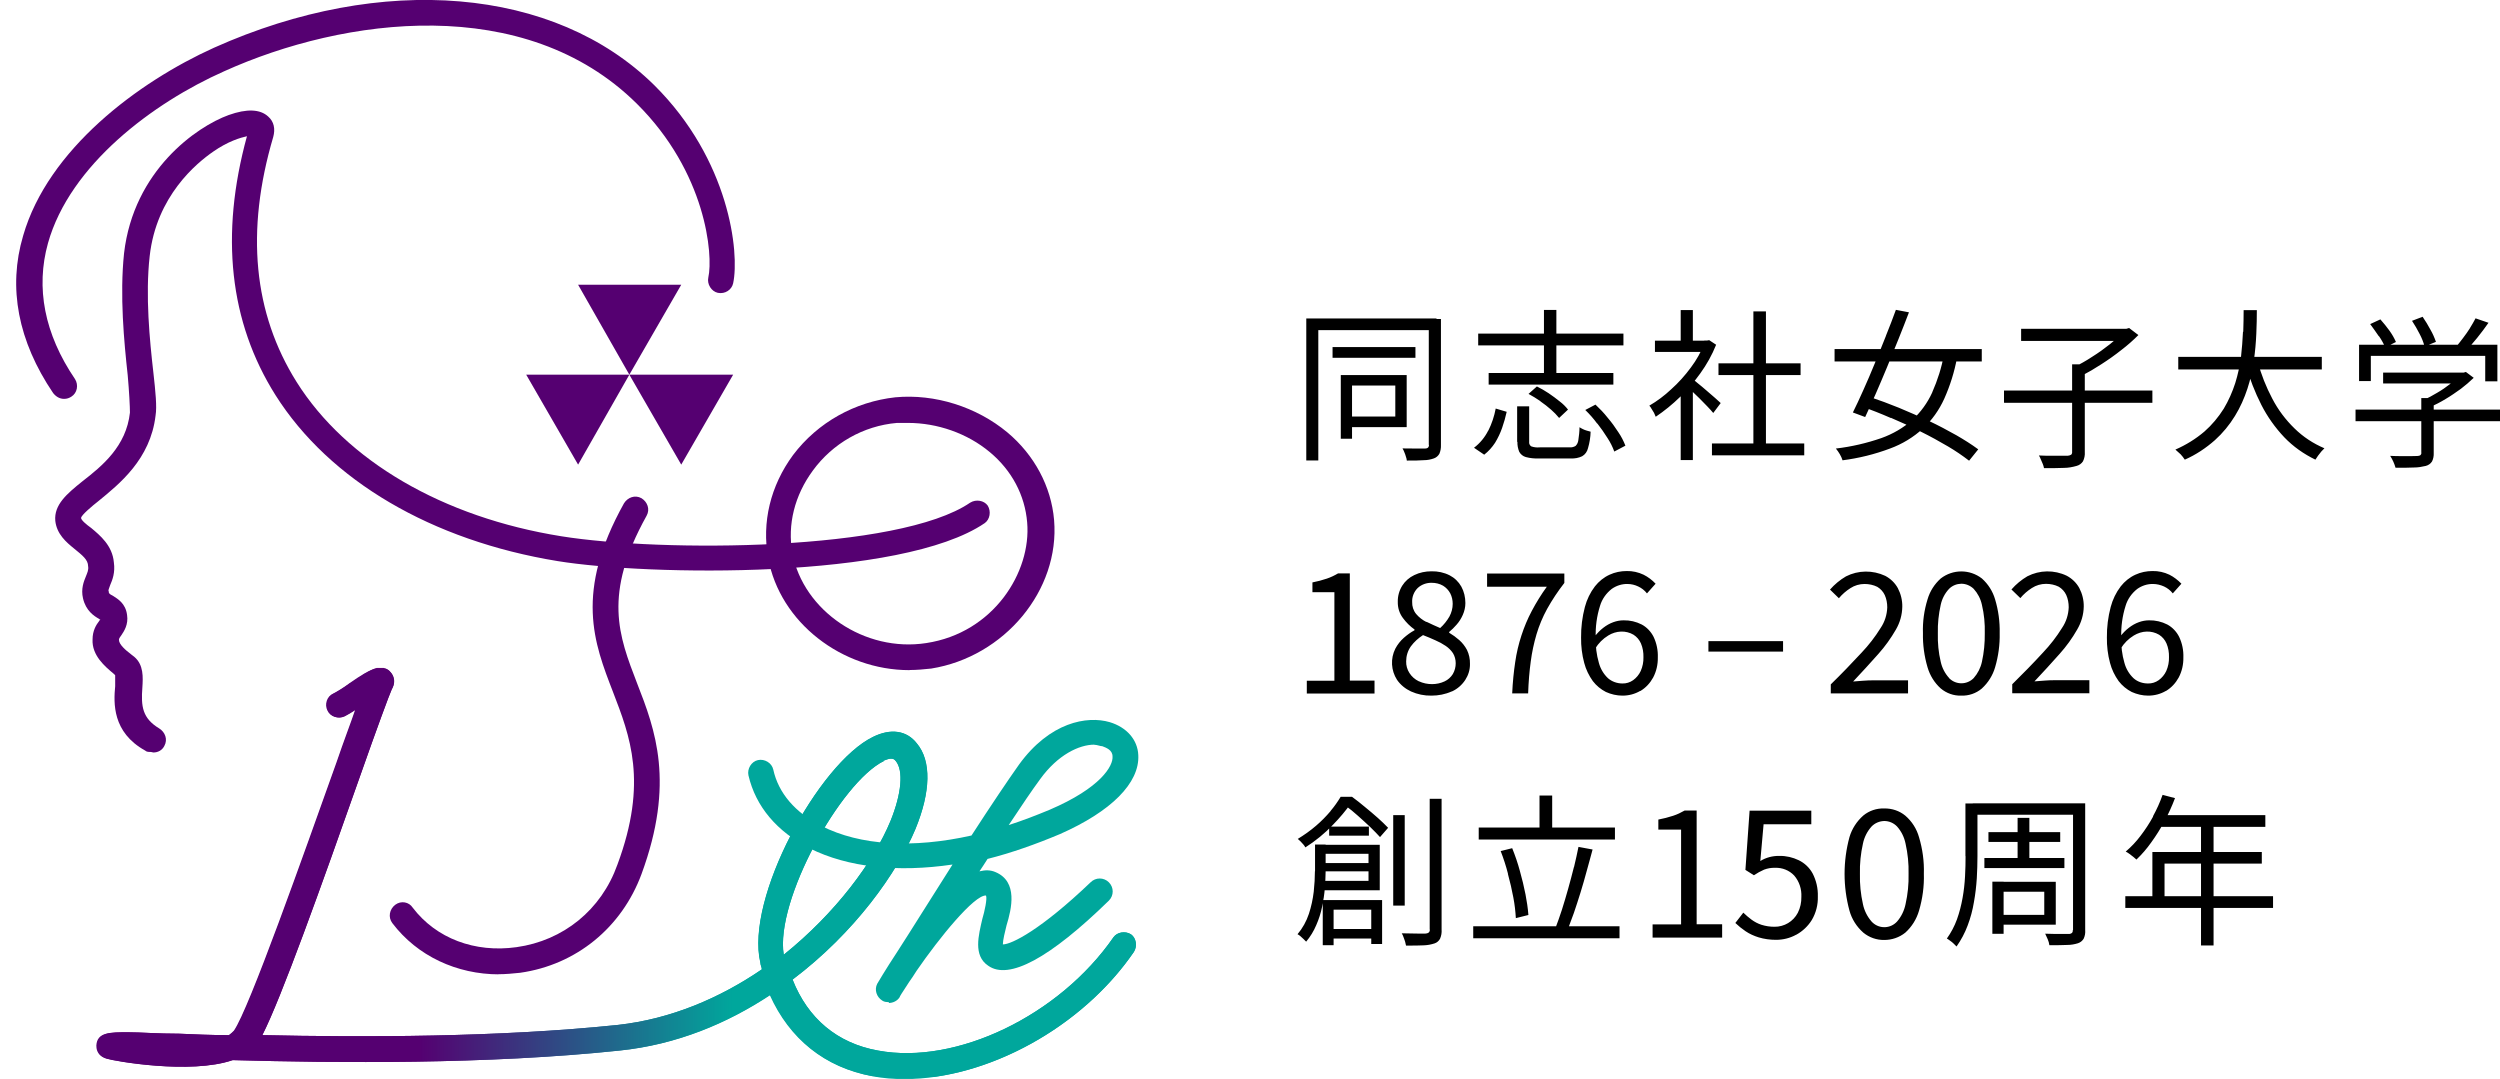
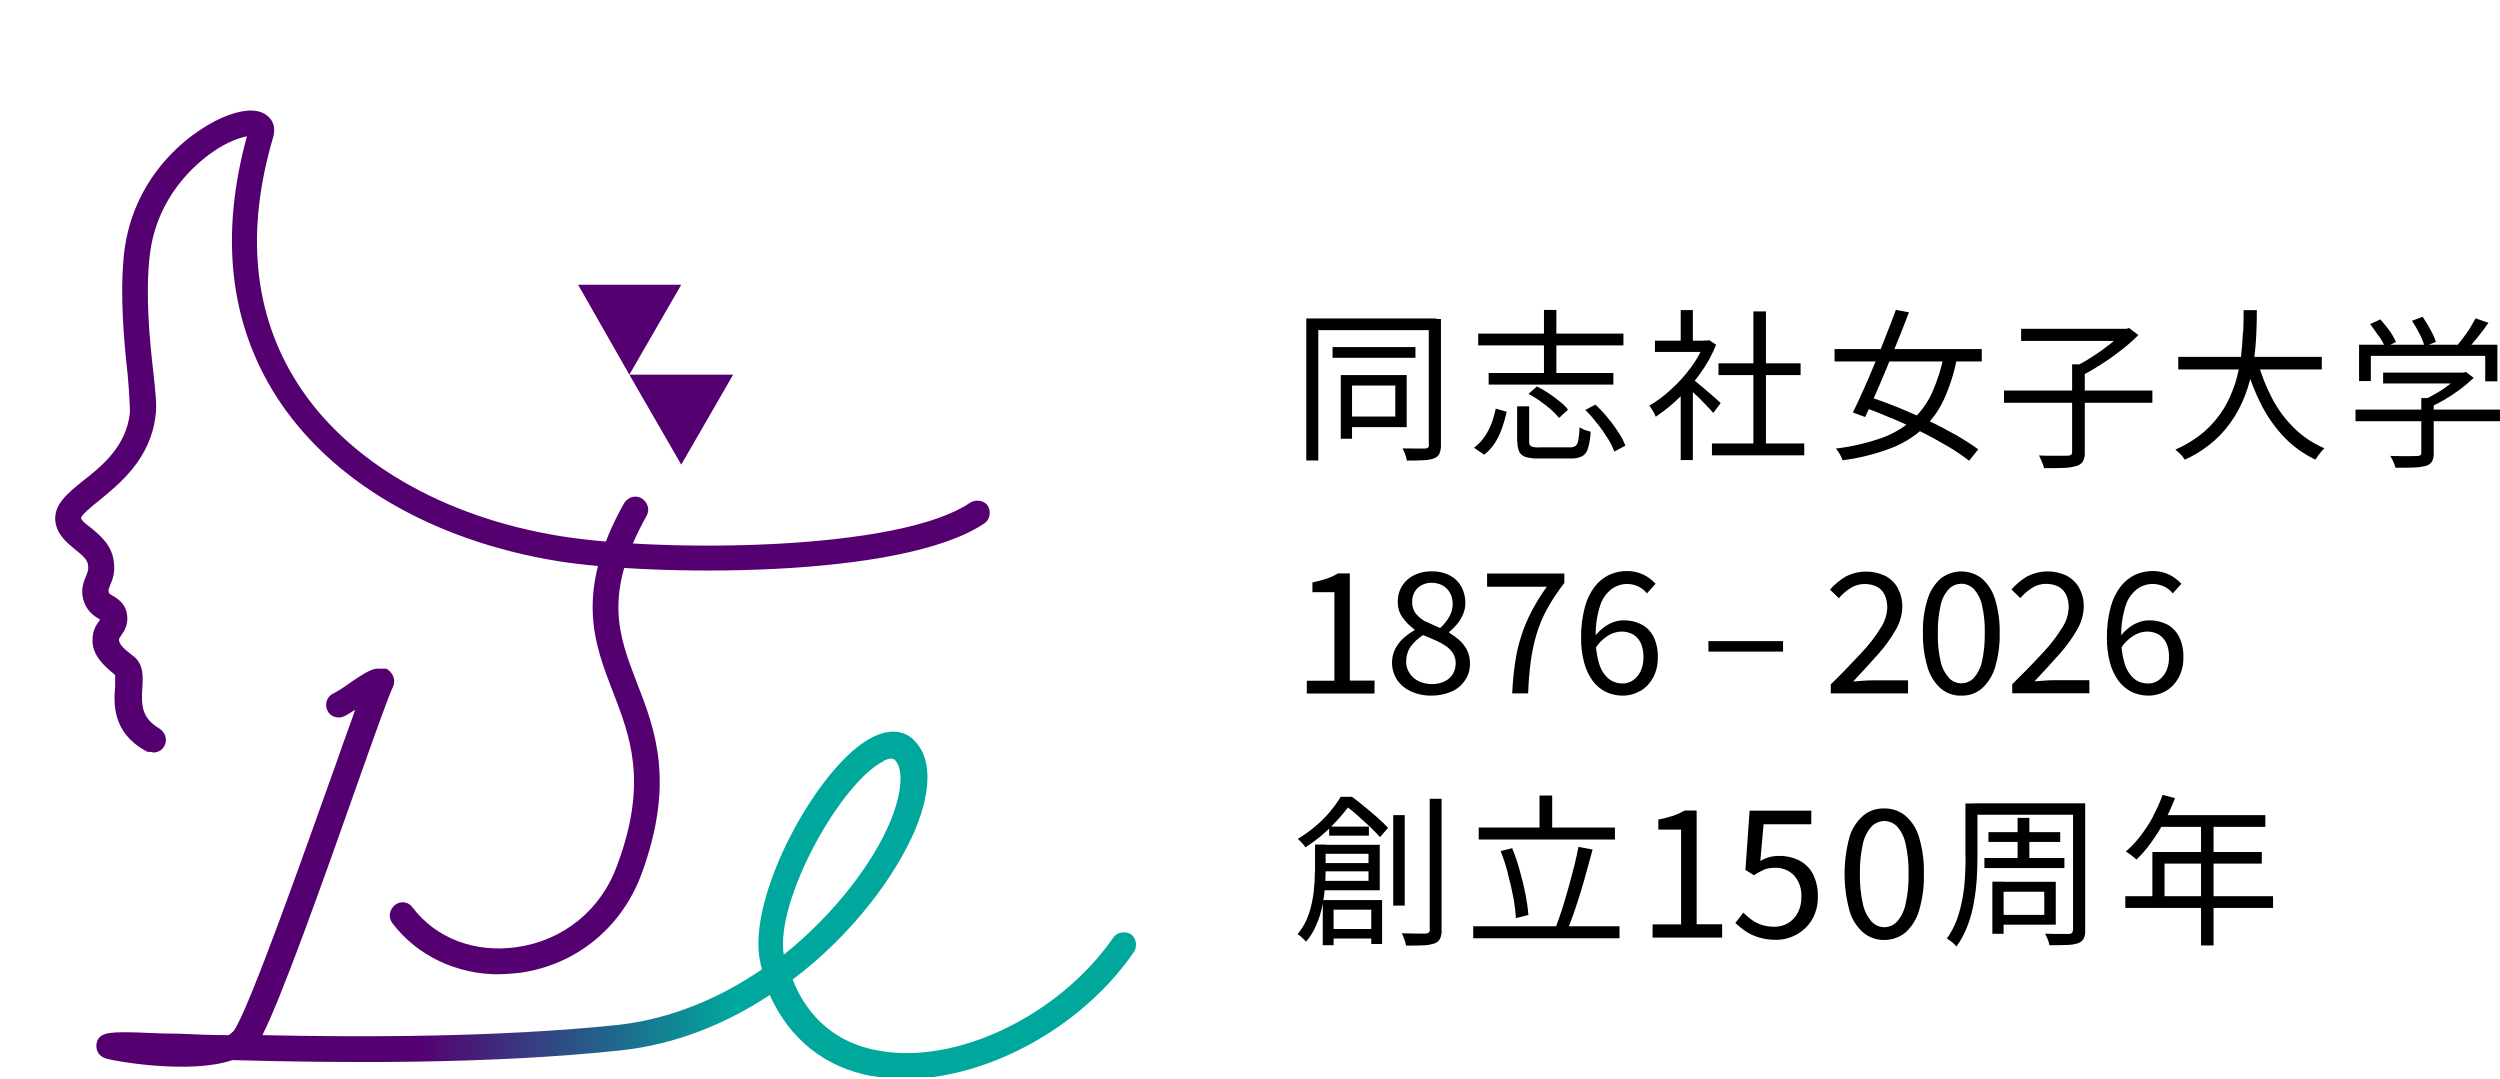
<svg xmlns="http://www.w3.org/2000/svg" id="logo" viewBox="0 0 191.23 82.53">
  <defs>
    <style>
      .cls-1 {
        fill: #00a79c;
      }

      .cls-2 {
        fill: url(#_名称未設定グラデーション_2);
      }

      .cls-3 {
        fill: none;
      }

      .cls-4 {
        clip-path: url(#clippath-1);
      }

      .cls-5 {
        fill: url(#_名称未設定グラデーション);
      }

      .cls-6 {
        clip-path: url(#clippath-2);
      }

      .cls-7 {
        fill: #550071;
      }

      .cls-8 {
        clip-path: url(#clippath);
      }
    </style>
    <clipPath id="clippath">
      <path class="cls-3" d="M67.55,58.2c.28-.11.45-.17.62-.17.22,0,.28.11.34.17.62.73.45,2.52-.39,4.59-1.29,3.13-4.2,7.05-8.17,10.24-.67-4.14,4.36-13.2,7.66-14.82M26.77,52.27c-.45.34-1.01.67-1.23.78-.5.22-.67.84-.45,1.29.22.5.84.67,1.29.45.22-.11.5-.28.84-.5-.34,1.01-.84,2.29-1.45,4.08-2.52,7.05-6.66,18.79-7.83,20.47-.11.11-.22.22-.39.34-1.4,0-2.68-.06-3.8-.11-1.68,0-2.96-.11-3.92-.11-1.4,0-2.35,0-2.41,1.01,0,.17,0,.78.78,1.01.5.17,6.38,1.23,9.62.11,7.94.22,19.47.34,29.59-.73,4.36-.45,8.22-2.07,11.52-4.25,1.51,3.36,4.2,5.54,7.83,6.21.78.17,1.62.22,2.46.22,6.26,0,13.54-3.92,17.51-9.73.28-.45.17-1.06-.22-1.34-.45-.28-1.06-.17-1.34.22-4.14,5.99-12.03,9.79-18.01,8.67-3.13-.56-5.37-2.46-6.54-5.43,4.75-3.58,8-8.17,9.4-11.52,1.17-2.85,1.23-5.2.11-6.54-.78-1.01-2.01-1.17-3.36-.5-4.14,2.01-9.79,12.36-8.61,17.28,0,.17.11.34.11.5-3.19,2.18-6.94,3.8-11.02,4.25-9.12.95-19.47.95-27.19.78,1.45-2.85,4.42-11.13,7.61-20.19,1.06-3.02,2.13-5.93,2.29-6.26.45-.78-.06-1.29-.17-1.4-.22-.17-.45-.28-.67-.28-.56,0-1.17.45-2.24,1.17l-.11.06Z" />
    </clipPath>
    <linearGradient id="_名称未設定グラデーション" data-name="名称未設定グラデーション" x1="-299.75" y1="-311.01" x2="-299.19" y2="-311.01" gradientTransform="translate(42600.02 44261.82) scale(142.1)" gradientUnits="userSpaceOnUse">
      <stop offset="0" stop-color="#630074" />
      <stop offset=".3" stop-color="#630074" />
      <stop offset=".6" stop-color="#00a79c" />
      <stop offset="1" stop-color="#00a79c" />
    </linearGradient>
    <clipPath id="clippath-1">
      <path class="cls-3" d="M67.55,58.2c.28-.11.45-.17.62-.17.22,0,.28.11.34.17.62.73.45,2.52-.39,4.59-1.29,3.13-4.2,7.05-8.17,10.24-.67-4.14,4.36-13.2,7.66-14.82M28.73,51.15c-.5.11-1.12.5-2.01,1.12-.45.34-1.01.67-1.23.78-.5.22-.67.84-.45,1.29.22.5.84.67,1.29.45.22-.11.5-.28.84-.5-.34,1.01-.84,2.29-1.45,4.08-2.52,7.05-6.66,18.79-7.83,20.47-.11.11-.22.22-.39.34-1.4,0-2.68-.06-3.8-.11-1.68,0-2.96-.11-3.92-.11-1.4,0-2.35,0-2.41,1.01,0,.17,0,.78.78,1.01.5.17,6.38,1.23,9.62.11,7.94.22,19.47.34,29.59-.73,4.36-.45,8.22-2.07,11.52-4.25,1.51,3.36,4.2,5.54,7.83,6.21.11,0,.28,0,.39.06h4.31c5.71-.78,11.8-4.42,15.33-9.57.28-.45.17-1.06-.22-1.34-.45-.28-1.06-.17-1.34.22-4.14,5.99-12.03,9.79-18.01,8.67-3.13-.56-5.37-2.46-6.54-5.43,4.75-3.58,8-8.17,9.4-11.52,1.17-2.85,1.23-5.2.11-6.54-.78-1.01-2.01-1.17-3.36-.5-4.14,2.01-9.79,12.36-8.61,17.28,0,.17.11.34.11.5-3.19,2.18-6.94,3.8-11.02,4.25-9.12.95-19.47.95-27.19.78,1.45-2.85,4.42-11.13,7.61-20.19,1.06-3.02,2.13-5.93,2.29-6.26.45-.78-.06-1.29-.17-1.4s-.28-.22-.45-.22h-.5l-.11.06Z" />
    </clipPath>
    <linearGradient id="_名称未設定グラデーション_2" data-name="名称未設定グラデーション 2" x1="-299.78" y1="-310.79" x2="-299.22" y2="-310.79" gradientTransform="translate(42876.53 44510.23) scale(143)" gradientUnits="userSpaceOnUse">
      <stop offset="0" stop-color="#550071" />
      <stop offset=".3" stop-color="#550071" />
      <stop offset=".6" stop-color="#00a79c" />
      <stop offset="1" stop-color="#00a79c" />
    </linearGradient>
    <clipPath id="clippath-2">
      <rect class="cls-3" x="1.23" width="190" height="81.28" />
    </clipPath>
  </defs>
  <g>
    <g class="cls-8">
-       <rect class="cls-5" x="7.36" y="51.09" width="79.65" height="31.49" />
-     </g>
+       </g>
    <g class="cls-4">
      <rect class="cls-2" x="7.36" y="51.15" width="79.65" height="31.32" />
    </g>
-     <path class="cls-7" d="M4.9,30.51c-.34,0-.62-.17-.84-.45-2.68-3.97-3.47-8.05-2.29-12.03,1.9-6.6,8.78-11.75,14.6-14.38C29.23-2.11,42.43-.99,50.04,6.51c5.76,5.71,6.54,12.81,6.04,15.16-.11.5-.62.84-1.17.73-.5-.11-.84-.67-.73-1.17.39-1.73-.17-8.05-5.48-13.31C40.14-.54,26.32,1.31,17.15,5.45c-5.43,2.41-11.8,7.16-13.48,13.15-.95,3.41-.28,6.94,2.07,10.4.28.45.17,1.06-.28,1.34-.17.11-.34.17-.56.17" />
    <path class="cls-7" d="M11.55,57.52c-.17,0-.34,0-.45-.11-2.52-1.4-2.41-3.64-2.29-4.92v-.84l-.11-.11c-.67-.56-1.68-1.4-1.62-2.63,0-.67.28-1.12.5-1.4,0,0,.06-.11.11-.11,0,0-.06,0-.11-.06-.39-.22-1.01-.62-1.23-1.57-.17-.73.06-1.29.22-1.68.11-.28.22-.5.17-.78,0-.5-.45-.84-1.06-1.34-.62-.5-1.34-1.12-1.45-2.13-.11-1.23.89-2.07,2.07-3.02,1.51-1.17,3.36-2.68,3.64-5.26,0-.45-.06-1.62-.17-2.85-.28-2.57-.62-6.1-.28-9.34.73-6.32,5.54-9.68,8-10.57,1.4-.5,2.41-.45,3.02.11.45.39.56.95.39,1.57-2.13,7.22-1.51,13.48,1.79,18.74,3.8,6.04,11.19,10.35,20.25,11.8,7.66,1.23,25.79,1.17,31.27-2.57.45-.28,1.06-.17,1.34.22.28.45.17,1.06-.22,1.34-6.38,4.36-25.79,4.03-32.67,2.91-9.62-1.57-17.45-6.15-21.59-12.7-3.52-5.59-4.25-12.25-2.18-19.8-.5.11-1.45.39-2.57,1.17-1.29.89-4.36,3.41-4.87,8-.34,3.02,0,6.43.28,8.89.17,1.51.28,2.63.17,3.3-.39,3.36-2.8,5.26-4.36,6.54-.5.39-1.29,1.06-1.34,1.29,0,.17.39.5.78.78.67.56,1.62,1.34,1.73,2.63.11.78-.11,1.34-.28,1.73-.11.34-.17.39-.11.5,0,.11,0,.17.34.34.34.22.95.56,1.06,1.45.11.73-.22,1.23-.45,1.57-.17.22-.17.28-.17.34,0,.34.5.78.95,1.12l.22.17c.73.62.67,1.57.62,2.35-.11,1.45,0,2.35,1.29,3.13.45.28.67.84.39,1.34-.17.34-.5.5-.84.5" />
    <path class="cls-7" d="M38.18,74.53c-3.24,0-6.26-1.4-8.17-3.92-.34-.45-.22-1.06.22-1.4.45-.34,1.06-.22,1.34.22,1.79,2.35,4.75,3.47,7.94,3.02,3.58-.5,6.49-2.85,7.72-6.32,2.35-6.32.95-9.84-.34-13.2-1.45-3.75-2.96-7.61.84-14.43.28-.45.84-.67,1.34-.39.45.28.67.84.39,1.34-3.36,6.04-2.13,9.17-.73,12.81,1.4,3.58,2.91,7.61.34,14.6-1.51,4.08-4.98,6.94-9.29,7.55-.56.06-1.12.11-1.68.11" />
    <polygon class="cls-7" points="48.14 28.66 52.11 21.78 44.22 21.78 48.14 28.66" />
-     <polygon class="cls-7" points="44.22 35.54 48.14 28.66 40.25 28.66 44.22 35.54" />
    <polygon class="cls-7" points="52.11 35.54 56.08 28.66 48.14 28.66 52.11 35.54" />
-     <path class="cls-7" d="M69.5,32.35h-.89c-2.57.22-4.92,1.57-6.43,3.64-1.4,1.9-1.96,4.14-1.57,6.32.84,4.42,5.54,7.61,10.24,6.88,5.15-.78,8.05-5.43,7.72-9.23-.17-2.07-1.17-3.97-2.85-5.37-1.73-1.45-4.03-2.24-6.26-2.24M69.56,51.26c-5.15,0-9.9-3.64-10.8-8.56-.5-2.74.17-5.54,1.9-7.89,1.9-2.52,4.75-4.08,7.83-4.42,3.02-.28,6.21.73,8.56,2.68,2.07,1.73,3.36,4.14,3.58,6.71.45,5.37-3.8,10.46-9.4,11.36-.56.06-1.12.11-1.62.11" />
-     <path class="cls-1" d="M83.71,56.96c-1.17,0-2.8.78-4.14,2.63-.62.84-1.45,2.07-2.41,3.52,1.06-.34,2.07-.73,3.13-1.17,3.92-1.68,4.87-3.36,4.81-4.08,0-.5-.5-.67-.78-.78-.17,0-.39-.11-.62-.11M67.99,76.65c-.17,0-.34,0-.5-.11-.45-.28-.62-.84-.39-1.29,0,0,.62-1.06,1.51-2.41,1.12-1.73,2.68-4.25,4.25-6.71-4.2.62-8,.22-10.91-1.23-2.52-1.29-4.14-3.19-4.7-5.59-.11-.5.22-1.06.73-1.17s1.06.22,1.17.73c.39,1.79,1.68,3.3,3.69,4.31,2.96,1.51,6.99,1.73,11.47.73,1.45-2.24,2.8-4.25,3.64-5.43,2.35-3.24,5.2-3.75,6.94-3.24,1.29.39,2.13,1.34,2.18,2.52.11,2.13-2.07,4.31-5.99,6.04-1.85.78-3.75,1.45-5.54,1.9-.22.34-.39.62-.62.95.45-.11.84-.11,1.23.06,1.73.73,1.23,2.8.84,4.08-.11.45-.28,1.12-.28,1.45.67,0,2.91-1.12,6.71-4.75.39-.39,1.01-.39,1.4,0s.39,1.01,0,1.4c-4.53,4.42-7.66,6.1-9.23,4.98-1.17-.78-.73-2.35-.45-3.58.17-.56.39-1.57.28-1.79-.89-.06-3.58,3.24-5.31,5.76-.22.34-.39.62-.56.84-.62.95-.73,1.12-.73,1.17-.17.28-.5.45-.84.45" />
  </g>
  <g class="cls-6">
    <g id="logo-2" data-name="logo">
      <path id="_パス_6" data-name="パス 6" d="M168.36,72.32h.96v-9.49h-.96v9.49ZM162.57,69.45h11.3v-.9h-11.3v.9ZM164.63,69.01h.94v-2.95h7.44v-.89h-8.37v3.84h0ZM164.77,63.25h8.51v-.9h-8.04l-.46.9ZM164.7,62.45c-.28.52-.61,1.02-.97,1.49-.33.44-.71.84-1.13,1.2.1.05.2.11.29.18.11.08.2.15.3.23.08.06.16.13.23.2.42-.4.8-.84,1.13-1.31.37-.51.71-1.05,1.01-1.61.31-.58.58-1.17.81-1.78l-.95-.25c-.2.57-.45,1.12-.74,1.65M152.4,71.43h.86v-3.99h-.86v3.98h0ZM152.89,68.21h3.48v1.77h-3.48v.75h4.36v-3.28h-4.36v.76ZM154.33,66.07h.9v-3.51h-.9v3.51ZM158.55,71.15c.01.08-.01.16-.07.22-.07.05-.16.08-.25.07h-1.01c-.24,0-.51-.01-.78-.02.07.14.14.29.2.44.06.14.1.29.12.44.56,0,1.02,0,1.38-.02.28,0,.55-.05.81-.13.18-.06.33-.18.43-.34.1-.21.14-.44.12-.67v-9.69h-.93v9.69h-.02s0,.02,0,.02ZM150.35,65.49c0,.48-.01.99-.04,1.54-.03.56-.09,1.11-.19,1.66-.1.56-.24,1.11-.43,1.64-.19.52-.45,1.01-.77,1.46.08.04.15.1.25.17s.19.14.27.22c.08.07.15.14.22.22.35-.5.64-1.04.85-1.61.22-.58.38-1.18.48-1.79.11-.6.18-1.21.22-1.83.03-.56.05-1.11.05-1.67v-4.04h-.92v4.03h0ZM151.79,66.4h6.12v-.77h-6.12v.77ZM152.1,64.4h5.49v-.75h-5.49v.75ZM150.9,62.32h8.01v-.87h-8.01v.87h0ZM143.16,70.49c-.33-.38-.56-.84-.66-1.33-.17-.76-.25-1.54-.23-2.32-.02-.78.06-1.55.23-2.31.1-.49.33-.94.66-1.31.25-.26.6-.41.97-.42.37,0,.72.15.98.42.33.37.55.82.65,1.31.17.76.25,1.53.23,2.31.02.78-.06,1.56-.23,2.32-.1.49-.32.95-.65,1.33-.49.54-1.32.58-1.86.09-.03-.03-.06-.06-.09-.09ZM145.74,71.34c.5-.45.86-1.03,1.05-1.68.27-.92.4-1.87.37-2.83.03-.95-.1-1.89-.37-2.79-.18-.64-.54-1.21-1.05-1.65-.45-.37-1.02-.56-1.61-.55-.58-.02-1.15.17-1.6.54-.5.44-.87,1.01-1.06,1.65-.5,1.84-.5,3.79,0,5.63.18.65.55,1.23,1.06,1.68.45.37,1.02.57,1.6.56.58,0,1.15-.19,1.61-.56h0ZM137.4,71.5c.49-.27.9-.66,1.19-1.13.32-.54.48-1.17.46-1.8.02-.61-.12-1.22-.4-1.76-.24-.44-.61-.79-1.06-1.01-.46-.22-.96-.34-1.48-.33-.51-.01-1.02.12-1.46.39l.25-2.81h3.65v-1.04h-4.72l-.32,4.53.65.41c.25-.17.51-.31.78-.43.27-.1.55-.15.84-.14.55-.02,1.08.19,1.46.59.39.45.58,1.04.55,1.63.01.42-.08.84-.27,1.22-.35.67-1.04,1.08-1.79,1.07-.34,0-.67-.05-.99-.15-.28-.09-.54-.23-.77-.4-.22-.16-.42-.34-.62-.53l-.61.79c.24.23.5.44.78.63.31.21.65.36,1,.47.43.13.88.19,1.33.19.54,0,1.07-.13,1.54-.39M131.73,71.71v-1.01h-1.95v-8.7h-.92c-.28.16-.57.3-.88.4-.37.12-.75.22-1.13.29v.77h1.74v7.25h-2.18v1.01h5.33,0ZM115.34,66.84c.17.62.31,1.22.42,1.82.1.52.16,1.05.19,1.57l.96-.24c-.04-.53-.12-1.05-.22-1.57-.12-.6-.26-1.2-.43-1.79-.16-.6-.36-1.18-.59-1.75l-.88.22c.22.57.41,1.15.56,1.74M120.39,66.33c-.13.55-.29,1.1-.44,1.66-.15.54-.31,1.07-.48,1.61-.17.52-.33.97-.48,1.36l.9.22c.15-.4.32-.85.5-1.35.17-.5.34-1.02.51-1.57s.33-1.11.48-1.67.31-1.1.44-1.61l-1.08-.2c-.09.47-.21.99-.34,1.54M117.76,63.81h.97v-2.96h-.97v2.97h0ZM112.69,71.77h11.19v-.92h-11.19v.92ZM113.12,64.22h10.41v-.92h-10.42v.92ZM102.73,61.62h.18c.33.24.65.5.96.78.33.3.65.58.95.87s.54.54.74.76l.62-.71c-.25-.26-.51-.51-.78-.75-.31-.28-.64-.55-.99-.84-.32-.27-.65-.53-.99-.78h-.67v.66ZM101.78,62.04c-.34.4-.71.78-1.11,1.12-.44.38-.91.71-1.4,1.01.07.06.13.11.21.19s.14.15.22.24c.06.07.11.14.15.22.77-.49,1.48-1.07,2.11-1.73.51-.52.98-1.08,1.4-1.67v-.26h-.29v-.21h-.52c-.23.38-.49.75-.78,1.09h0ZM109.37,71.09c.01.09-.02.18-.08.24-.07.05-.16.08-.24.08-.12,0-.34.01-.68,0s-.71-.01-1.15-.02c.06.09.11.2.14.3.04.12.09.23.12.34.03.1.05.2.07.3.56,0,1.01,0,1.36-.02.28-.01.56-.06.83-.15.18-.06.32-.19.41-.35.1-.23.14-.47.12-.71v-10h-.91v10h.02s0,0,0,0ZM106.57,69.27h.88v-6.92h-.88v6.92ZM101.19,72.3h.82v-2.72h2.88v2.63h.83v-3.36h-4.54v3.44h0ZM101.03,65.31h3.65v2.07h-3.66v.72h4.52v-3.48h-4.5v.7h-.01s0,0,0,0ZM100.58,66.65c0,.47-.03.99-.09,1.56-.07.58-.19,1.14-.37,1.69-.19.57-.48,1.1-.87,1.56.08.04.15.09.22.15.08.07.15.14.24.22l.2.2c.32-.38.58-.81.77-1.26.2-.45.35-.92.45-1.41.1-.47.17-.94.21-1.42.03-.46.06-.89.06-1.29v-2.05h-.81v2.04h0ZM100.97,66.65h4.18v-.63h-4.18v.63ZM101.54,71.79h3.89v-.73h-3.89v.73ZM101.66,63.92h3.05v-.69h-3.04v.69ZM165.67,52.86c.42-.25.75-.61.98-1.03.25-.47.37-1,.36-1.54.02-.54-.09-1.08-.32-1.57-.2-.4-.52-.74-.91-.95-.43-.22-.91-.33-1.39-.32-.27,0-.53.05-.78.14-.28.1-.54.25-.77.43-.25.19-.47.42-.66.67l.04.92c.25-.41.59-.75,1-1,.3-.18.63-.29.98-.3.33-.01.66.07.95.24.25.16.45.39.57.67.14.33.2.69.19,1.05.01.36-.06.72-.21,1.06-.13.28-.33.52-.58.7-.24.17-.53.26-.82.25-.4,0-.8-.13-1.1-.4-.34-.32-.58-.73-.7-1.18-.18-.62-.26-1.27-.24-1.92-.03-.83.08-1.65.33-2.44.15-.51.47-.96.89-1.29.35-.25.78-.39,1.21-.38.29,0,.57.07.84.19.26.12.49.3.67.53l.66-.74c-.27-.28-.58-.52-.92-.69-.4-.19-.84-.29-1.29-.28-.45,0-.9.09-1.31.28-.44.2-.82.51-1.12.89-.36.47-.62,1.01-.77,1.58-.2.76-.3,1.55-.29,2.34-.01.65.07,1.31.24,1.94.13.5.36.97.66,1.39.27.35.61.63,1,.83.4.18.83.28,1.26.28.48,0,.94-.12,1.35-.36M159.82,53.04v-1.01h-2.66c-.26,0-.51.01-.77.03-.28.02-.53.04-.77.06.65-.69,1.3-1.4,1.93-2.11.51-.57.96-1.19,1.34-1.86.31-.53.49-1.13.5-1.75.01-.49-.11-.98-.34-1.42-.22-.4-.55-.72-.96-.94-.96-.46-2.07-.44-3.01.04-.46.27-.87.61-1.22,1.01l.68.66c.25-.3.55-.56.88-.77.32-.21.7-.32,1.08-.32.34,0,.68.07.98.22.25.15.45.37.57.63.13.29.19.61.19.94-.02.56-.19,1.11-.51,1.58-.42.68-.91,1.31-1.46,1.89-.76.83-1.55,1.63-2.35,2.42v.69h5.92,0ZM149.09,51.86c-.32-.35-.54-.78-.64-1.24-.17-.71-.24-1.44-.22-2.18-.02-.73.06-1.46.22-2.18.1-.46.32-.88.64-1.22.25-.25.58-.38.93-.39.35,0,.69.14.95.39.31.34.53.76.63,1.22.17.71.24,1.45.22,2.18.01.74-.06,1.47-.22,2.19-.1.46-.32.89-.63,1.24-.51.52-1.34.53-1.86.02,0,0-.01-.01-.02-.02h0ZM151.6,52.66c.48-.44.83-1,1.01-1.62.25-.85.37-1.73.35-2.61.02-.87-.1-1.75-.35-2.58-.18-.62-.53-1.17-1.01-1.6-.93-.72-2.22-.72-3.15,0-.48.43-.83.98-1.01,1.6-.26.84-.38,1.71-.35,2.58-.02.88.1,1.76.35,2.61.18.62.53,1.19,1.01,1.62.44.37,1,.57,1.57.55.57.02,1.13-.17,1.57-.54h0ZM145.95,53.04v-1h-2.66c-.26,0-.51.01-.77.03-.28.02-.53.04-.77.06.65-.69,1.3-1.4,1.93-2.11.51-.57.96-1.2,1.34-1.86.31-.53.48-1.13.49-1.75.01-.49-.11-.98-.34-1.42-.22-.4-.55-.72-.96-.94-.96-.45-2.07-.44-3.01.04-.46.27-.87.61-1.22,1.01l.68.66c.25-.3.55-.56.88-.77.32-.21.7-.32,1.08-.32.34,0,.68.07.98.22.25.15.45.37.57.63.13.29.19.61.19.94-.02.56-.19,1.11-.51,1.58-.42.68-.91,1.31-1.46,1.89-.77.83-1.55,1.64-2.35,2.42v.69h5.92,0ZM136.39,49.04h-5.71v.8h5.71v-.8ZM125.47,52.86c.42-.25.75-.61.98-1.03.25-.47.37-1,.36-1.54.02-.54-.09-1.08-.32-1.57-.2-.4-.52-.74-.91-.95-.43-.22-.9-.33-1.39-.32-.27,0-.53.05-.78.14-.28.1-.54.25-.77.43-.25.19-.47.42-.66.67l.04.92c.25-.41.59-.75,1-1,.29-.18.63-.29.98-.3.33-.01.66.07.95.24.25.16.45.39.57.67.14.33.2.69.19,1.05.01.36-.06.72-.21,1.06-.13.28-.33.52-.58.7-.24.17-.53.26-.82.25-.4,0-.8-.14-1.1-.4-.34-.32-.58-.73-.7-1.18-.18-.62-.26-1.27-.24-1.92-.03-.83.08-1.65.33-2.44.15-.51.47-.96.89-1.29.35-.25.78-.39,1.21-.38.29,0,.57.07.82.19.26.12.49.3.67.53l.66-.74c-.26-.28-.58-.52-.92-.69-.4-.19-.84-.29-1.29-.28-.45,0-.9.09-1.31.28-.44.2-.82.51-1.12.89-.36.47-.62,1.01-.77,1.58-.2.76-.3,1.55-.29,2.34-.01.65.07,1.31.24,1.94.13.5.36.97.66,1.39.27.35.61.63,1,.83.4.18.83.28,1.27.28.48,0,.94-.12,1.35-.36M116.89,53.04c.03-.89.1-1.71.2-2.44.09-.7.24-1.4.44-2.08.2-.67.47-1.32.81-1.94.39-.7.83-1.36,1.32-1.99v-.72h-5.91v1.01h4.57c-.43.59-.81,1.21-1.15,1.85-.32.6-.58,1.23-.79,1.87-.22.67-.38,1.35-.48,2.05-.11.73-.19,1.52-.23,2.39h1.22ZM108.52,52.11c-.29-.14-.54-.36-.71-.63-.17-.26-.26-.58-.25-.89,0-.41.12-.81.36-1.15.25-.34.57-.63.93-.86.33.13.65.26.95.4.28.12.54.26.79.43.22.15.4.33.55.55.14.23.21.5.21.77,0,.29-.07.57-.22.83-.15.24-.37.44-.63.56-.3.14-.63.21-.96.21-.35,0-.69-.07-1.01-.22M109.11,47.58c-.3-.15-.57-.36-.79-.62-.21-.26-.31-.58-.3-.91-.02-.4.14-.79.42-1.07.29-.27.68-.41,1.08-.4.3,0,.6.07.86.22.23.14.42.34.55.58.13.25.19.53.19.81,0,.34-.09.67-.25.97-.19.33-.43.63-.71.88-.35-.15-.7-.31-1.05-.48M111.06,52.89c.42-.19.77-.5,1.02-.88.24-.37.37-.79.36-1.23.01-.37-.07-.74-.23-1.07-.15-.28-.35-.54-.59-.75-.24-.21-.5-.4-.77-.56v-.06c.2-.17.39-.35.56-.55.2-.22.36-.48.48-.75.13-.29.2-.6.2-.91,0-.44-.1-.88-.31-1.26-.21-.37-.52-.67-.89-.86-.43-.22-.91-.32-1.39-.31-.46,0-.91.09-1.32.29-.38.18-.7.46-.92.81-.23.37-.35.8-.34,1.23-.01.45.12.88.39,1.24.25.34.55.64.89.88v.06c-.3.16-.57.36-.82.58-.26.23-.48.51-.65.83-.38.76-.33,1.66.13,2.38.27.39.64.69,1.07.89.49.22,1.02.33,1.56.32.53,0,1.06-.1,1.55-.32M105.14,53.04v-.98h-1.89v-8.2h-.9c-.27.16-.56.3-.86.4-.36.12-.73.22-1.1.29v.75h1.68v6.77h-2.11v.98h5.18,0ZM185.08,25.54c.16.3.29.62.38.96l.87-.35c-.11-.32-.25-.64-.42-.93-.18-.34-.38-.67-.6-.99l-.81.31c.21.32.41.66.58,1M181.97,25.71c.19.27.35.56.48.86l.82-.41c-.13-.31-.3-.59-.49-.86-.22-.3-.45-.59-.7-.87l-.78.36c.21.29.44.6.66.93h0ZM188.94,25.09c-.17.27-.35.52-.54.77-.19.25-.36.47-.53.67l.75.32c.25-.28.54-.61.86-1s.6-.78.87-1.16l-.99-.34c-.13.25-.27.49-.42.73M180.45,29.15h.9v-1.93h8.75v1.95h.93v-2.8h-10.58v2.8h-.01,0ZM188.19,28.68c-.23.25-.49.48-.76.68-.32.25-.65.48-1,.68-.34.21-.7.4-1.07.56.08.07.16.15.26.25.09.09.18.19.25.3.41-.19.81-.39,1.2-.63.41-.24.79-.51,1.17-.78.34-.26.67-.54.98-.84l-.6-.45-.2.06h-.22v.18h-.01s0-.01,0-.01ZM185.22,34.63c0,.07-.02.13-.07.18-.07.05-.16.07-.25.07-.09,0-.23.01-.43.01h-.73c-.29,0-.58,0-.91-.02.18.28.32.59.41.91.57,0,1.05,0,1.42-.02.3,0,.6-.05.89-.12.2-.05.37-.17.48-.34.1-.2.14-.42.13-.65v-4.2h-.95v4.19h0ZM180.19,32.22h11.04v-.89h-11.05v.89h0ZM182.29,29.33h6.18v-.83h-6.18v.83ZM171.57,25.38c-.03.64-.08,1.28-.15,1.91-.09.68-.24,1.36-.44,2.01-.22.68-.51,1.34-.88,1.96-.41.65-.9,1.24-1.48,1.75-.67.57-1.42,1.03-2.22,1.38.12.1.25.22.4.36.12.13.22.26.32.41.84-.37,1.61-.88,2.3-1.49.6-.54,1.12-1.17,1.54-1.86.4-.65.71-1.35.95-2.08.23-.7.39-1.42.49-2.15.1-.68.16-1.37.19-2.06.03-.66.04-1.26.04-1.8h-1.01c0,.5-.01,1.06-.03,1.66M171.78,27.9c.3,1.06.7,2.1,1.2,3.08.46.9,1.05,1.73,1.75,2.47.68.71,1.49,1.28,2.38,1.71.06-.1.13-.2.2-.3l.25-.32c.08-.09.16-.17.24-.25-.85-.36-1.63-.87-2.29-1.52-.68-.66-1.26-1.43-1.7-2.28-.47-.89-.85-1.84-1.11-2.82l-.92.22h0s0,.01,0,.01ZM166.62,28.26h10.98v-.96h-10.98v.96ZM162.42,25.38c-.32.34-.67.66-1.03.95-.44.35-.89.67-1.37.97-.45.3-.92.56-1.41.8.07.06.14.12.21.19.08.08.15.17.22.24s.13.15.18.22c.52-.27,1.03-.57,1.52-.89.53-.34,1.04-.7,1.53-1.09.46-.35.89-.73,1.3-1.14l-.71-.54-.21.06h-.24v.22l.02.02h0ZM154.6,26.08h8.13v-.93h-8.13v.93ZM158.5,34.55c.01.08-.01.17-.07.23-.08.05-.17.07-.26.08h-1.25c-.31,0-.63,0-.96-.02.06.1.11.2.15.31.05.12.1.24.15.35.04.1.07.2.09.31.59,0,1.1,0,1.52-.02.33,0,.65-.06.97-.15.2-.05.38-.18.49-.35.11-.22.16-.47.14-.72v-6.7h-.97v6.69h-.01ZM153.31,30.81h11.33v-.94h-11.35v.93h.02ZM144.64,31.96c.78.33,1.54.68,2.29,1.06.71.35,1.4.73,2.08,1.13.56.33,1.09.69,1.61,1.09l.7-.87c-.53-.39-1.09-.74-1.66-1.07-.69-.39-1.39-.76-2.11-1.1-.76-.35-1.53-.69-2.3-1.01-.74-.3-1.49-.58-2.24-.83l-.63.73c.74.25,1.49.55,2.27.89M147.8,30.02c-.36.79-.88,1.51-1.52,2.1-.69.61-1.5,1.08-2.37,1.39-1.13.39-2.29.66-3.48.8.11.13.21.28.3.43.09.15.16.31.21.47,1.24-.16,2.46-.46,3.63-.9.93-.34,1.79-.86,2.52-1.53.69-.64,1.24-1.42,1.63-2.28.45-1.01.78-2.06.98-3.15l-1-.24c-.18,1-.49,1.97-.9,2.9h0ZM144.26,25.69c-.27.7-.57,1.41-.86,2.12s-.58,1.39-.87,2.03-.55,1.22-.8,1.71l.94.35c.24-.52.51-1.1.8-1.76s.58-1.35.88-2.07.59-1.44.88-2.16.55-1.39.79-2.02l-1-.19c-.23.62-.47,1.28-.76,1.98h0ZM140.33,27.65h11.26v-.95h-11.26v.95ZM130.38,26.25c-.26.66-.61,1.29-1.04,1.86-.45.61-.95,1.17-1.51,1.67-.51.48-1.07.9-1.67,1.25.07.07.12.15.17.24.07.1.12.2.19.31.05.1.09.2.13.3,1.33-.9,2.48-2.02,3.41-3.32.49-.68.9-1.41,1.21-2.19l-.53-.35-.18.03h-.2v.18h.02s0,.01,0,.01ZM128.87,29.42c.13.11.3.25.49.44.43.4.84.81,1.24,1.23.19.2.34.36.45.5l.57-.76c-.14-.13-.28-.26-.43-.39-.2-.18-.42-.36-.66-.57-.22-.19-.44-.38-.67-.56-.15-.13-.31-.26-.47-.37l-.54.48h.01ZM128.56,26.49h.93v-2.77h-.93v2.77ZM128.56,35.19h.93v-6.5l-.93,1.1v5.4ZM126.58,26.92h4.14v-.86h-4.13v.86h0ZM134.12,34.36h.96v-10.54h-.96v10.54ZM131.45,28.69h6.28v-.9h-6.28v.9ZM130.95,34.83h7.06v-.91h-7.06v.92h0ZM113.84,32.93c-.26.52-.63.97-1.09,1.32l.78.53c.33-.26.6-.56.83-.91.22-.36.4-.74.54-1.14.14-.4.26-.82.35-1.23l-.84-.25c-.11.59-.3,1.16-.57,1.7h0ZM122.18,32.39c.28.36.55.74.79,1.13.21.32.38.66.51,1.02l.85-.45c-.14-.36-.32-.71-.54-1.03-.25-.39-.52-.76-.82-1.11-.28-.36-.6-.69-.93-1l-.78.41c.33.32.64.67.91,1.04M117.83,30.7c.29.2.56.41.82.64.22.19.42.4.61.63l.68-.64c-.18-.23-.39-.44-.63-.62-.26-.21-.54-.42-.85-.63-.29-.19-.59-.37-.9-.52l-.64.57c.31.17.61.35.9.55M116.07,33.79c-.01.26.04.53.14.77.11.2.29.34.5.4.33.09.67.12,1.01.11h2.44c.3.01.59-.04.86-.17.23-.13.39-.36.45-.62.12-.41.19-.84.2-1.26-.1-.02-.19-.05-.29-.08-.11-.03-.21-.07-.31-.12-.09-.04-.17-.09-.25-.14,0,.33-.04.66-.09.99-.02.17-.09.32-.21.44-.13.08-.29.12-.44.11h-2.3c-.22.02-.45,0-.66-.08-.11-.08-.17-.21-.15-.34v-2.72h-.92v2.73l.02-.02h0ZM118.1,29.16h.95v-5.45h-.95v5.46h0ZM113.87,29.42h9.54v-.89h-9.54v.89ZM113.07,26.42h11.11v-.9h-11.11v.9ZM109.31,34.01c0,.08-.02.16-.07.22-.06.06-.15.08-.23.08h-.65c-.33,0-.68,0-1.08-.01.06.09.1.19.14.29.05.11.09.23.12.34.04.1.06.2.07.3.53,0,.97,0,1.3-.03.27,0,.53-.05.78-.14.17-.06.32-.19.41-.35.09-.21.13-.44.12-.67v-9.64h-.93v9.64h.01s0-.01,0-.01ZM99.93,35.22h.91v-9.97h9.04v-.89h-9.96v10.86h0ZM103.03,29.49h3.7v2.37h-3.7v.81h4.57v-3.98h-4.57v.8h0ZM102.56,33.56h.86v-4.87h-.86v4.87h0ZM101.93,27.37h6.34v-.82h-6.34v.81h0Z" />
    </g>
  </g>
</svg>